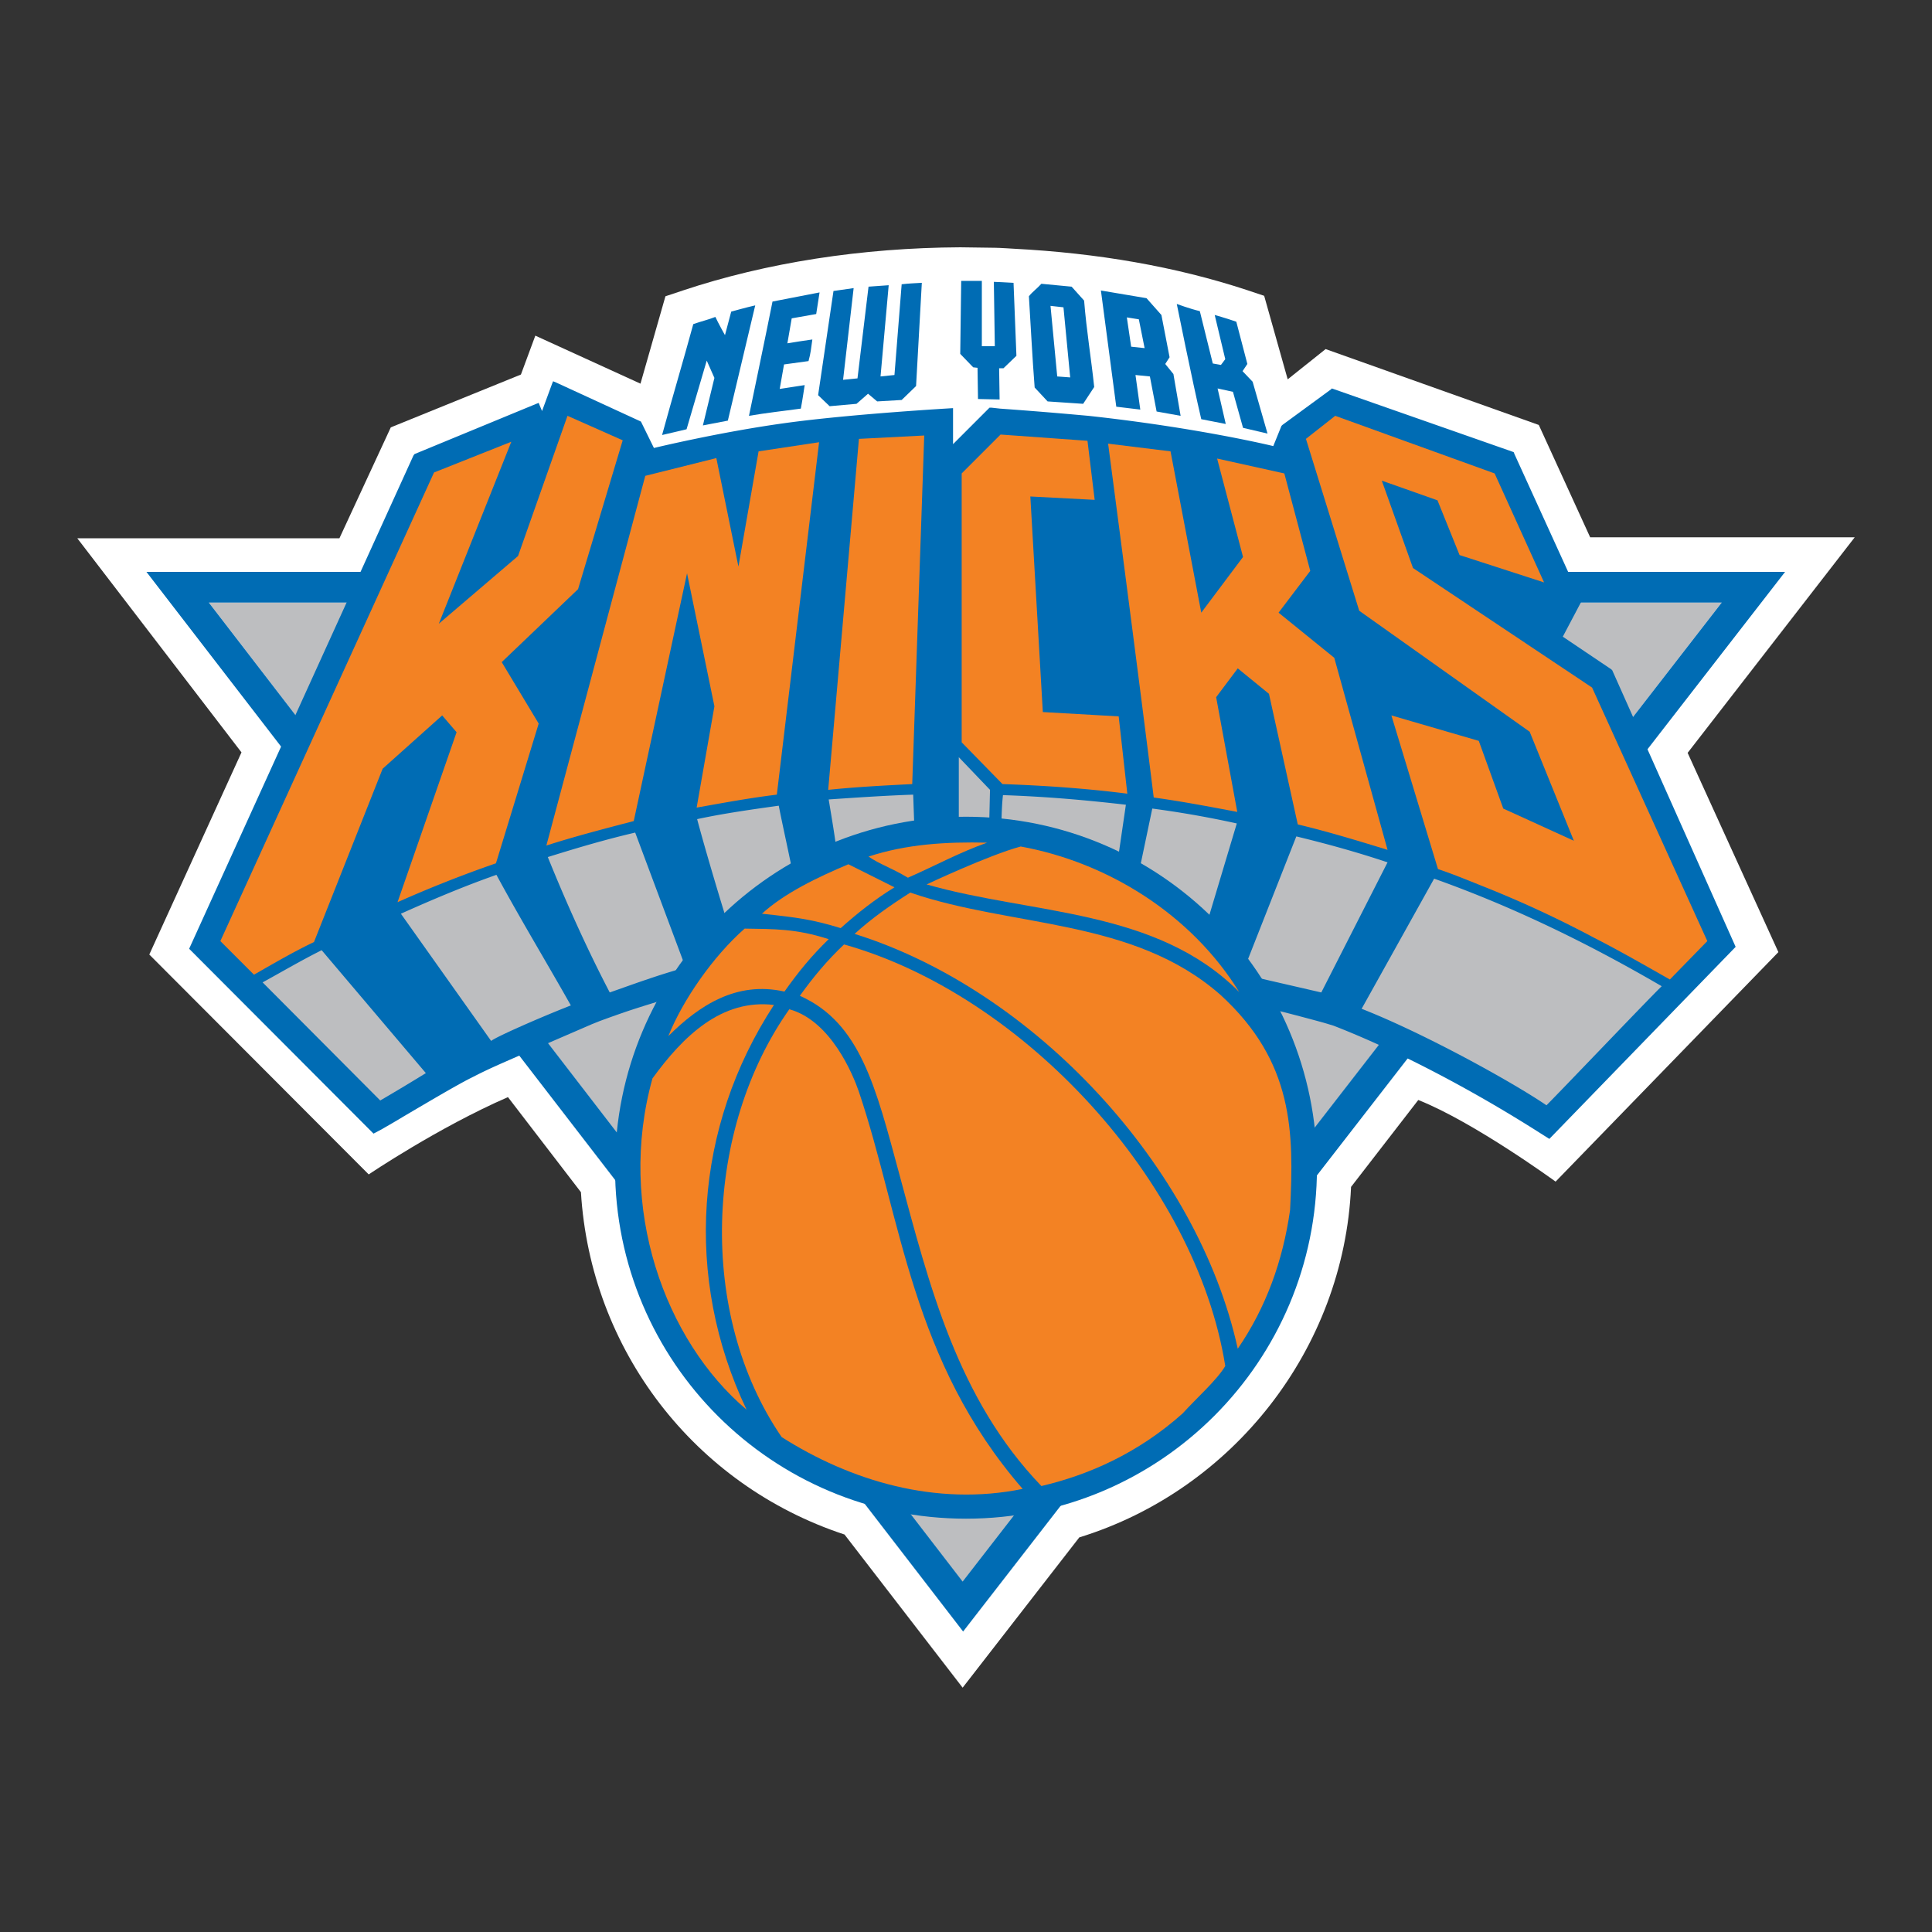
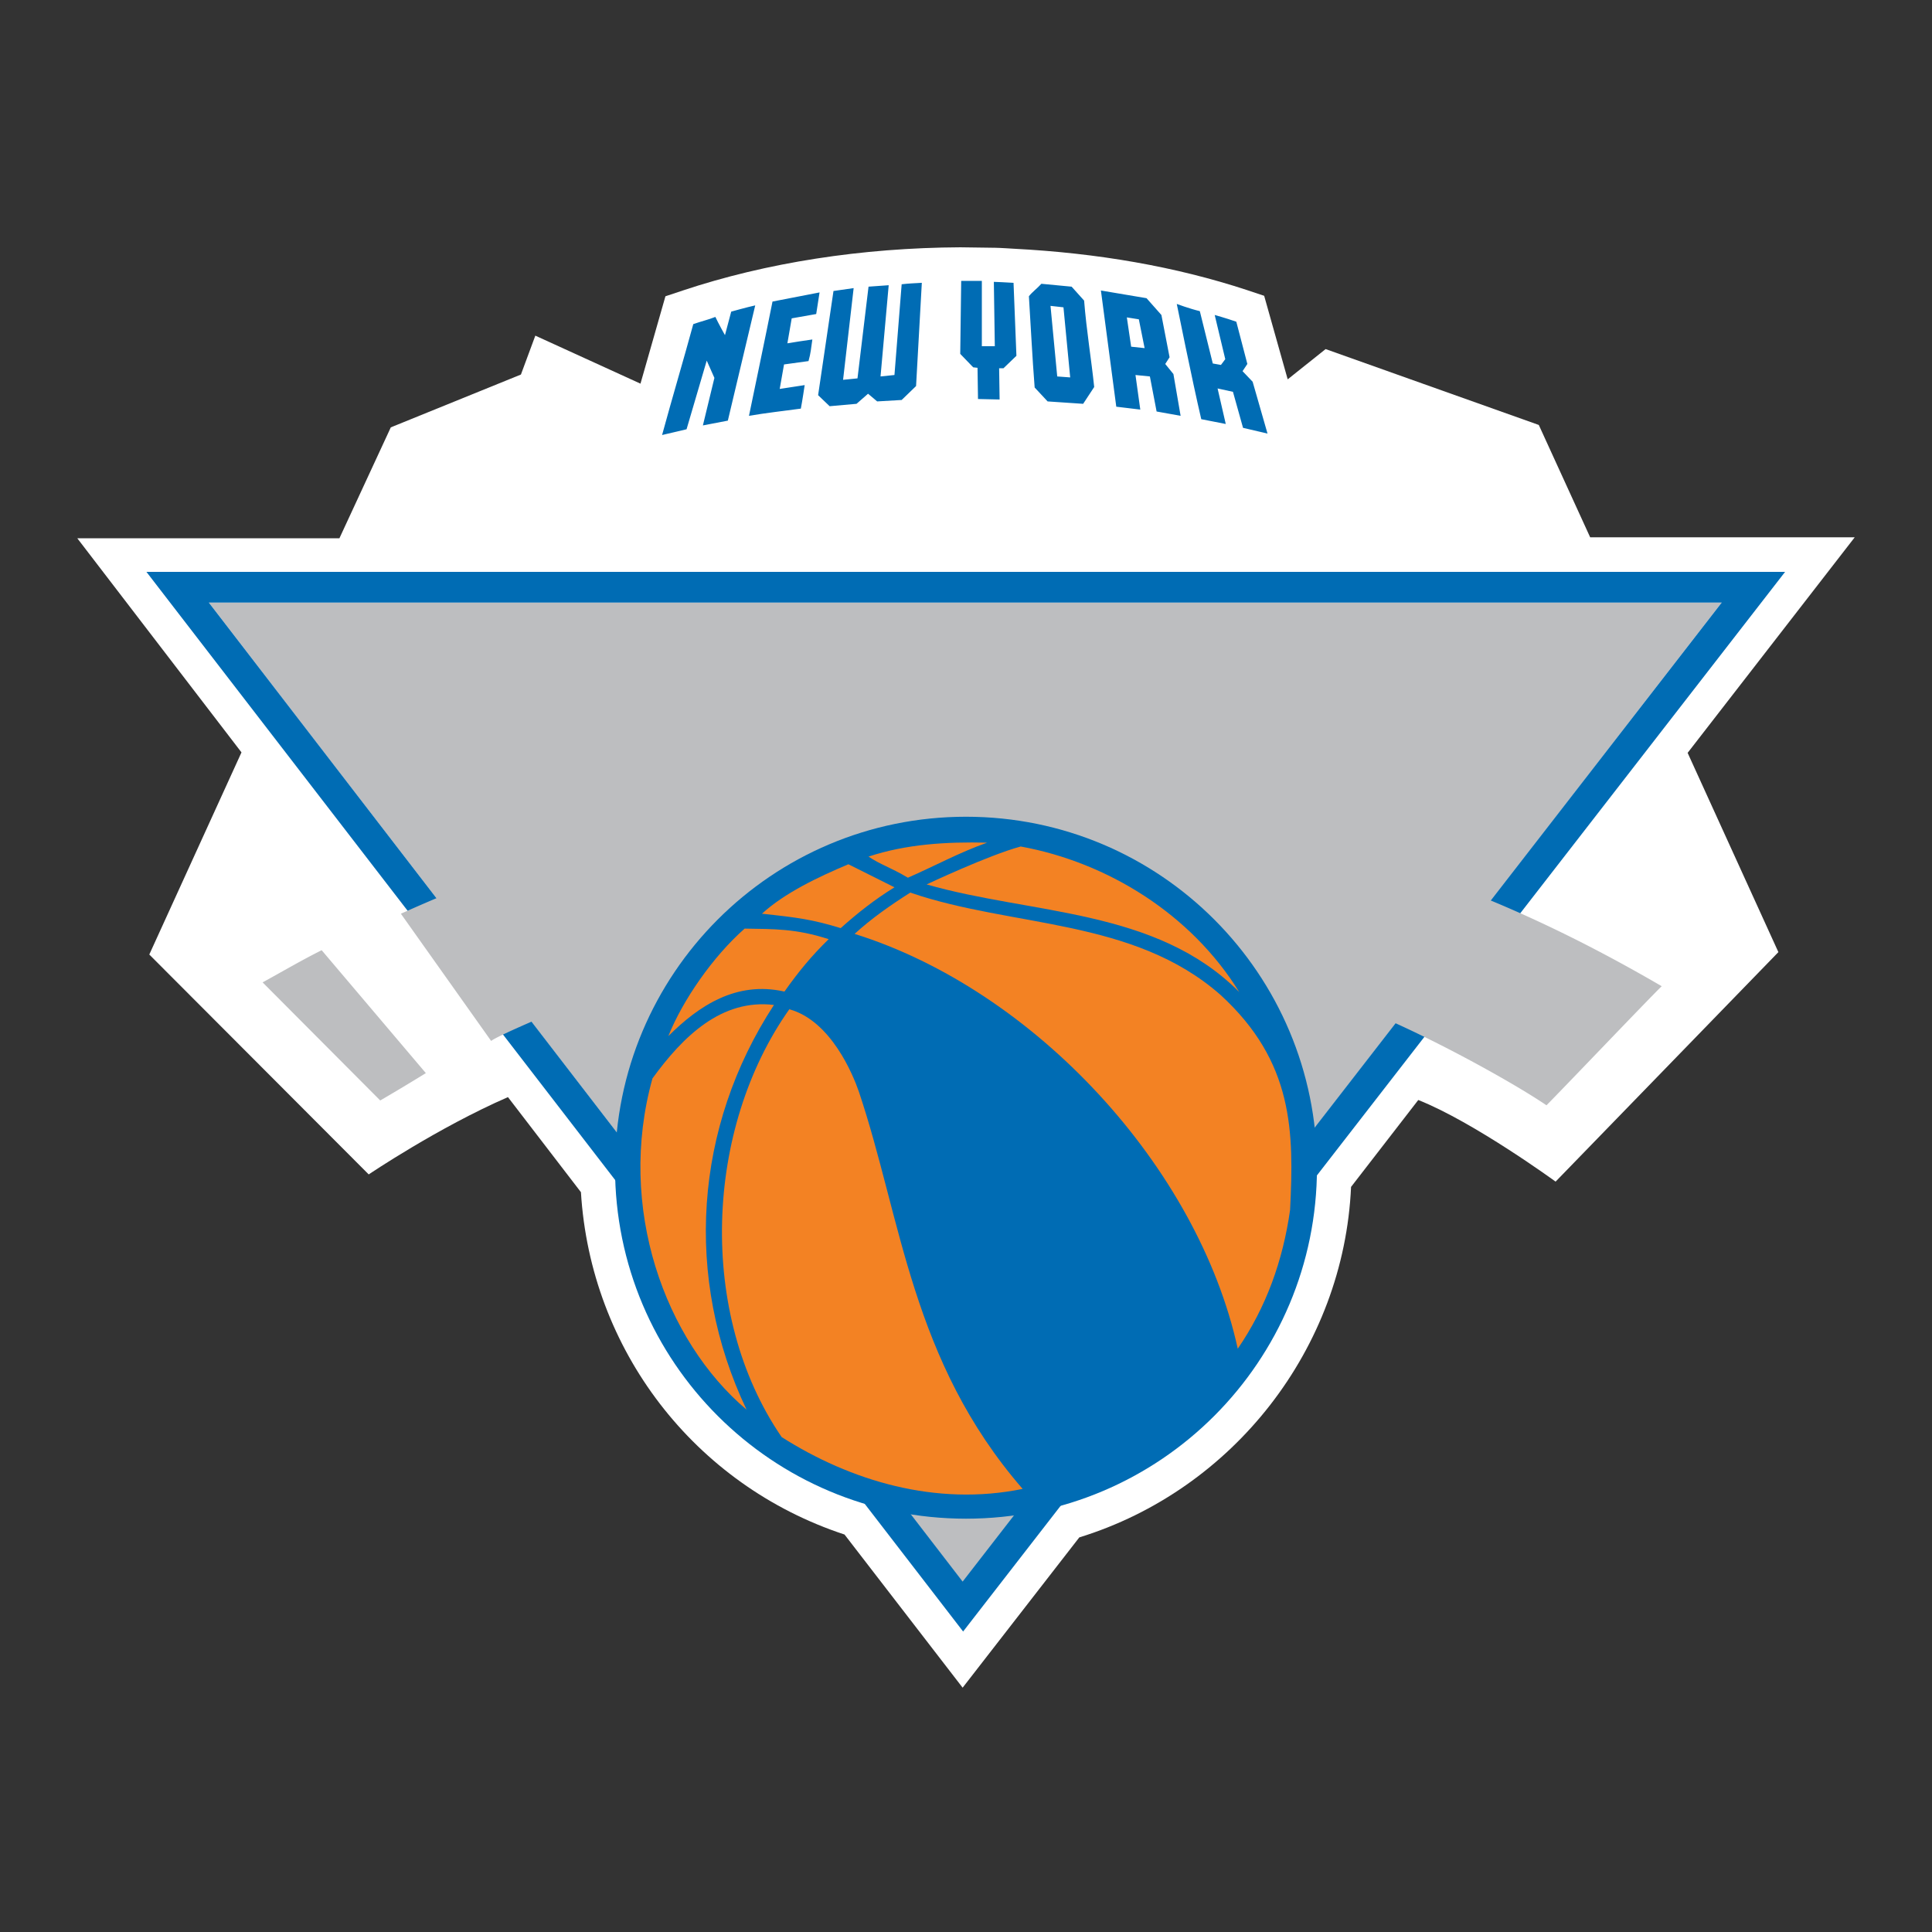
<svg xmlns="http://www.w3.org/2000/svg" width="250" height="250" fill="none">
  <rect width="100%" height="100%" fill="#333333" stroke="none" />
  <path d="m124.565 218.386-15.284-19.819c-19.446-6.4-32.866-23.92-34.108-44.298l-9.444-12.301c-9.008 3.914-18.017 10.002-18.017 10.002l-28.393-28.455 11.929-26.156L10 69.65h33.922L50.57 55.3l16.837-6.835 1.864-5.032 13.606 6.212 3.23-11.307 2.237-.745c10.81-3.604 23.174-5.53 35.91-5.592.373 0 4.412.062 4.536.062.497 0 2.423.124 2.423.124 10.81.56 20.875 2.3 30.132 5.343l2.237.746 3.044 10.81 4.908-3.914 27.585 9.817 6.648 14.538H240L218.379 97.42l11.743 25.784-28.828 29.697s-10.562-7.704-17.769-10.562l-8.698 11.246c-.932 20.875-15.221 39.203-35.165 45.353l-15.097 19.447Z" fill="#fff" />
  <path d="M124.565 204.718 222.79 77.975H27.023l97.542 126.743Z" fill="#BDBEC0" />
  <path d="m18.947 73.999 105.68 137.118L230.991 73.999H18.946Zm203.843 3.976-98.225 126.68-97.542-126.68H222.79Z" fill="#006CB4" />
-   <path d="m208.625 86.735-.124-.124-6.275-4.225 2.361-4.473.062-.124-.062-.124-8.636-18.95-.062-.186-.124-.062-23.237-8.139-.186-.062-.124.124-6.275 4.598-.062.062-.062.062-1.057 2.61s-9.63-2.361-23.919-3.915c-1.429-.124-5.343-.497-11.432-.932l-.559-.062-.559-.062h-.249l-.124.124-4.597 4.598v-4.66s-13.11.746-21.683 1.926c-8.574 1.18-17.023 3.23-17.023 3.23L83 54.678l-.062-.124-.124-.062-10.935-5.033-.31-.124-.125.31-1.304 3.542-.311-.746-.124-.31-.311.124-15.656 6.461-.125.063-.124.186-29.014 63.806 23.857 23.919 1.057-.559c.745-.435 1.74-.994 2.858-1.677 2.857-1.678 6.834-4.039 8.698-4.97l.372-.187c2.423-1.242 3.666-1.739 15.284-6.772l.932-.373s1.304-.497 3.665-1.304c6.4-2.113 22.926-7.083 38.955-7.083h2.112c10.873.311 23.609 2.609 32.432 4.535a290.875 290.875 0 0 1 16.588 4.039l1.242.373c8.015 3.106 17.707 8.138 26.778 13.916l1.18.746 24.106-24.852-15.967-35.786Z" fill="#006CB4" />
-   <path d="m206.016 88.972-23.174-15.47-4.039-11.307 7.207 2.547 2.858 7.083 10.935 3.541-6.399-14.103-20.627-7.456-3.79 2.982 6.896 22.243 22.056 15.656 5.716 14.103-9.133-4.162-3.169-8.76-11.307-3.293 6.026 19.881c1.864.621 3.666 1.367 5.53 2.112a142.304 142.304 0 0 1 14.662 6.772c3.293 1.678 6.524 3.541 9.816 5.405l4.846-4.97-14.91-32.804ZM49.514 99.472l7.704-6.896 1.864 2.174-7.642 21.994a159.33 159.33 0 0 1 12.736-5.033l5.53-18.08-4.784-7.952 9.878-9.443 5.778-19.26-7.145-3.169-6.399 18.142-10.251 8.76 9.381-23.547-10.002 3.977-27.648 60.637 4.35 4.349c2.609-1.491 5.156-2.982 7.765-4.225l8.885-22.428ZM119.595 56.354l-8.45.435-3.976 45.416c3.603-.373 7.207-.559 10.873-.745l1.553-45.106ZM144.757 92.7l-9.816-.56-1.616-27.895 8.325.435-.931-7.642-11.246-.808-5.032 5.033v34.792l5.281 5.405c5.405.186 10.81.559 16.153 1.242L144.757 92.7ZM88.903 74.185l3.542 17.21-2.3 13.109c3.48-.621 6.835-1.243 10.376-1.678l5.468-45.602-7.829 1.18-2.609 14.911-2.858-14.04-9.195 2.298L70.7 109.412c3.665-1.18 7.517-2.174 11.307-3.168l6.896-32.059ZM157.369 90.215l2.796-3.728 4.038 3.293 3.728 16.899c3.914.932 7.766 2.112 11.618 3.292l-6.896-24.851-7.207-5.84 4.1-5.405-3.355-12.612-8.698-1.926 3.355 12.736-5.405 7.207-3.976-20.875-8.077-.994s4.038 30.629 5.902 45.788c3.604.497 7.207 1.181 10.811 1.864l-2.734-14.849Z" fill="#F38223" />
-   <path d="M108.35 110.841s3.292-1.926 10.002-2.733l-.186-5.281c-3.666.124-7.269.372-10.935.621.373 2.237.87 5.157 1.119 7.393ZM129.535 107.859c2.734.311 5.592 1.243 8.139 1.926 2.299.559 4.784 1.615 6.834 2.423l1.181-8.077c-5.405-.621-10.438-1.056-15.905-1.242-.187 1.553-.187 3.79-.249 4.97ZM94.495 120.596c3.106-2.299 4.97-4.66 8.263-6.71-.559-2.982-1.429-6.772-1.988-9.63-3.541.497-7.083.994-10.562 1.739 1.18 4.412 2.92 10.19 4.287 14.601ZM147.18 113.823c3.044 1.74 5.405 3.728 8.077 6.399l.559.435 4.225-14.103a129.679 129.679 0 0 0-10.935-1.926l-1.926 9.195ZM160.724 126.063l10.251 2.361 8.574-16.837c-3.914-1.305-7.704-2.361-11.805-3.355l-7.02 17.831ZM78.9 128.423c2.672-.931 6.338-2.298 9.817-3.23l-6.524-17.458c-3.976.932-7.517 1.988-11.307 3.168 2.36 5.84 5.095 11.929 8.015 17.52ZM63.555 134.699c.559-.497 6.337-3.045 10.313-4.598-3.044-5.405-6.648-11.369-9.63-16.899-4.224 1.491-8.2 3.169-12.363 5.033l11.68 16.464ZM49.203 142.402a293.097 293.097 0 0 0 5.902-3.541l-13.482-15.905c-2.609 1.305-5.032 2.734-7.641 4.163l15.221 15.283ZM176.194 130.536c8.077 3.169 19.446 9.444 23.919 12.488 1.989-1.988 13.296-13.855 14.911-15.408-9.381-5.467-19.135-10.251-29.449-13.917l-9.381 16.837ZM127.982 107.486l-3.914-.062V97.98l4.038 4.225-.124 5.281Z" fill="#BDBEC0" />
+   <path d="M108.35 110.841s3.292-1.926 10.002-2.733l-.186-5.281c-3.666.124-7.269.372-10.935.621.373 2.237.87 5.157 1.119 7.393ZM129.535 107.859c2.734.311 5.592 1.243 8.139 1.926 2.299.559 4.784 1.615 6.834 2.423l1.181-8.077c-5.405-.621-10.438-1.056-15.905-1.242-.187 1.553-.187 3.79-.249 4.97ZM94.495 120.596c3.106-2.299 4.97-4.66 8.263-6.71-.559-2.982-1.429-6.772-1.988-9.63-3.541.497-7.083.994-10.562 1.739 1.18 4.412 2.92 10.19 4.287 14.601ZM147.18 113.823c3.044 1.74 5.405 3.728 8.077 6.399l.559.435 4.225-14.103a129.679 129.679 0 0 0-10.935-1.926l-1.926 9.195ZM160.724 126.063l10.251 2.361 8.574-16.837c-3.914-1.305-7.704-2.361-11.805-3.355l-7.02 17.831Zc2.672-.931 6.338-2.298 9.817-3.23l-6.524-17.458c-3.976.932-7.517 1.988-11.307 3.168 2.36 5.84 5.095 11.929 8.015 17.52ZM63.555 134.699c.559-.497 6.337-3.045 10.313-4.598-3.044-5.405-6.648-11.369-9.63-16.899-4.224 1.491-8.2 3.169-12.363 5.033l11.68 16.464ZM49.203 142.402a293.097 293.097 0 0 0 5.902-3.541l-13.482-15.905c-2.609 1.305-5.032 2.734-7.641 4.163l15.221 15.283ZM176.194 130.536c8.077 3.169 19.446 9.444 23.919 12.488 1.989-1.988 13.296-13.855 14.911-15.408-9.381-5.467-19.135-10.251-29.449-13.917l-9.381 16.837ZM127.982 107.486l-3.914-.062V97.98l4.038 4.225-.124 5.281Z" fill="#BDBEC0" />
  <path d="M125 105.685c-25.162 0-45.416 20.378-45.416 45.416 0 25.162 20.378 45.416 45.416 45.416 25.162 0 45.416-20.379 45.416-45.416 0-25.038-20.254-45.416-45.416-45.416Z" fill="#006CB4" />
  <path d="M127.734 109.039c-3.542 1.243-6.834 3.045-10.252 4.536-2.298-1.367-3.541-1.678-5.094-2.734 4.908-1.615 10.065-1.926 15.346-1.802ZM160.351 128.362c-10.748-10.811-26.777-10.003-40.446-13.917 0 0 8.015-3.79 12.178-4.908 11.245 2.05 22.055 8.76 28.268 18.825ZM100.149 130.039c-10.314 15.781-11.68 35.289-3.542 52.374-10.562-8.946-16.837-26.156-12.177-42.868 3.976-5.468 8.947-10.314 15.719-9.506Z" fill="#F38223" />
  <path d="M111.145 141.284c5.53 16.464 6.772 34.792 21.186 51.38-11.245 2.299-22.304-1.056-31.188-6.71-10.935-15.967-9.941-39.886.994-55.356 5.405 1.491 8.263 8.512 9.008 10.686Z" fill="#F38223" />
-   <path d="M103.503 128.858c1.678-2.36 3.542-4.597 5.716-6.647 23.236 6.523 45.541 30.753 49.33 54.549-1.056 1.801-3.789 4.224-5.529 6.15-5.778 5.157-12.177 7.953-18.266 9.382-10.872-11.308-14.476-25.908-18.39-40.384-3.044-11.245-5.032-19.57-12.861-23.05Z" fill="#F38223" />
  <path d="M157.928 128.734c-11.307-9.94-26.964-8.698-40.135-13.233-2.547 1.615-5.032 3.355-7.207 5.343 23.236 7.269 44.422 30.132 49.579 53.679 3.665-5.343 5.84-11.37 6.772-17.955.497-10.065.497-19.136-9.009-27.834ZM107.231 121.527c-2.236 2.175-3.914 4.225-5.716 6.772h-.062c-6.15-1.366-10.996 1.802-14.973 5.778 1.864-4.659 5.778-10.313 9.879-13.916 3.852.062 6.647 0 10.872 1.366ZM108.784 120.098c2.237-1.988 4.349-3.665 6.959-5.281l-5.965-2.982c-3.976 1.678-8.263 3.728-11.183 6.399 4.66.497 6.524.746 10.189 1.864Z" fill="#F38223" />
  <path d="m118.539 49.955-1.864 1.802-3.169.186-1.18-.994-1.491 1.305-3.479.31-1.492-1.428 1.989-13.482 2.609-.373-1.367 11.866 1.864-.186 1.429-11.867 2.609-.186-1.056 11.804 1.802-.186.932-11.742c1.056-.124 1.677-.124 2.609-.187l-.745 13.358ZM127.05 36.35v8.449h1.678l-.125-8.326s1.74.063 2.548.125l.373 9.443-1.678 1.616h-.559l.062 4.038-2.796-.062-.062-4.039-.559-.062-1.678-1.74.125-9.443h2.671ZM106.051 37.84l-.435 2.796-3.169.559-.559 3.23c1.181-.186 1.864-.31 3.231-.496-.187 1.242-.187 1.677-.497 2.795l-3.169.435-.559 3.169 3.231-.497s-.311 2.112-.497 3.044c-2.299.31-4.536.56-6.71.932 0 0 2.36-11.307 3.044-14.787l6.089-1.18ZM94.184 54.429l-3.23.621 1.49-6.15-.993-2.237-2.61 8.884-3.168.745c1.304-4.783 2.733-9.567 4.038-14.351 1.056-.373 1.926-.56 2.858-.932.373.808 1.242 2.36 1.242 2.36l.808-3.044s1.988-.559 3.107-.807l-3.542 14.91ZM140.284 38.896c.31 3.914.932 7.58 1.304 11.184l-1.429 2.174-4.597-.31-1.678-1.802c-.31-3.914-.497-7.953-.745-11.805.435-.559 1.056-.994 1.615-1.615l3.914.373 1.616 1.801Zm-4.349.684.869 9.133 1.678.124-.87-9.07-1.677-.187ZM155.257 40.263c.559 2.237 1.677 6.772 1.677 6.772l1.056.187.559-.746-1.366-5.716s1.366.373 2.795.87l1.429 5.467-.621.932 1.305 1.367 1.926 6.71-3.169-.745-1.304-4.66-1.989-.435 1.057 4.597-3.169-.62c-1.18-5.033-3.169-14.912-3.169-14.912s1.678.622 2.983.932ZM150.286 40.76l1.057 5.468-.56.87 1.057 1.304.931 5.405-3.106-.559-.87-4.535-1.864-.187.622 4.474-3.107-.373-1.988-15.035 5.902.994 1.926 2.174Zm-4.473.311.559 3.79 1.74.186-.746-3.727-1.553-.249Z" fill="#006CB4" />
</svg>